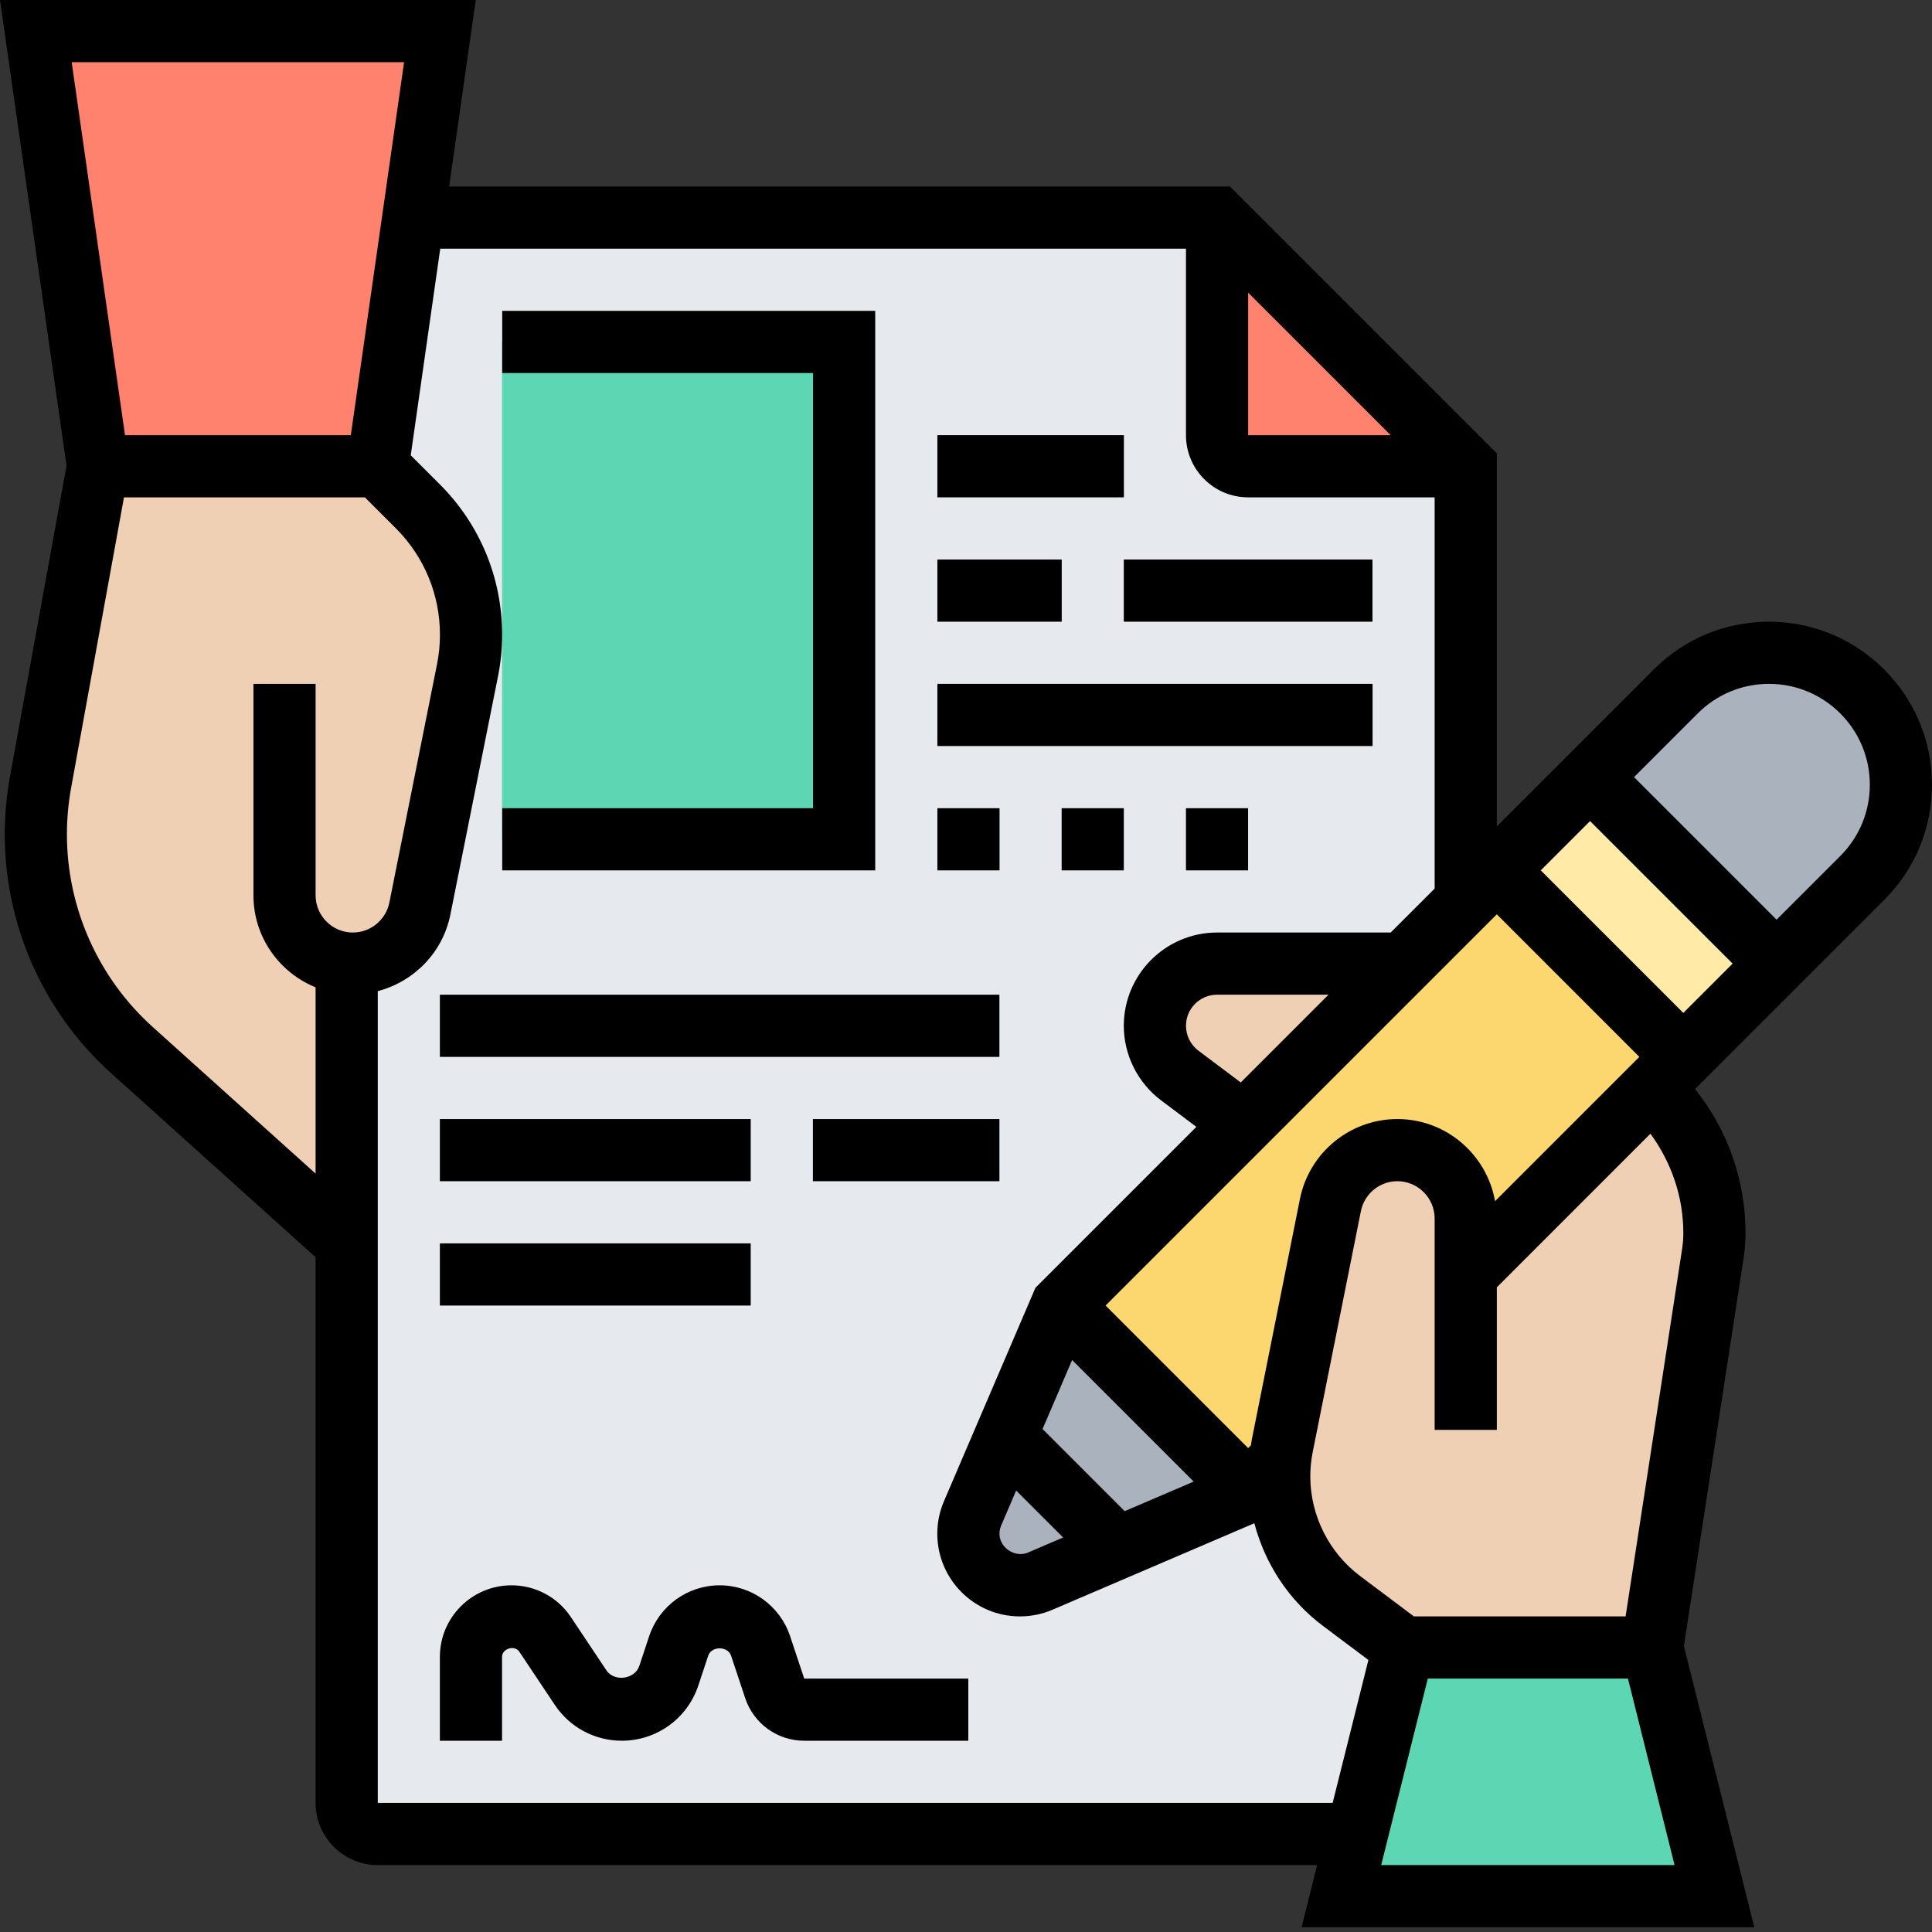
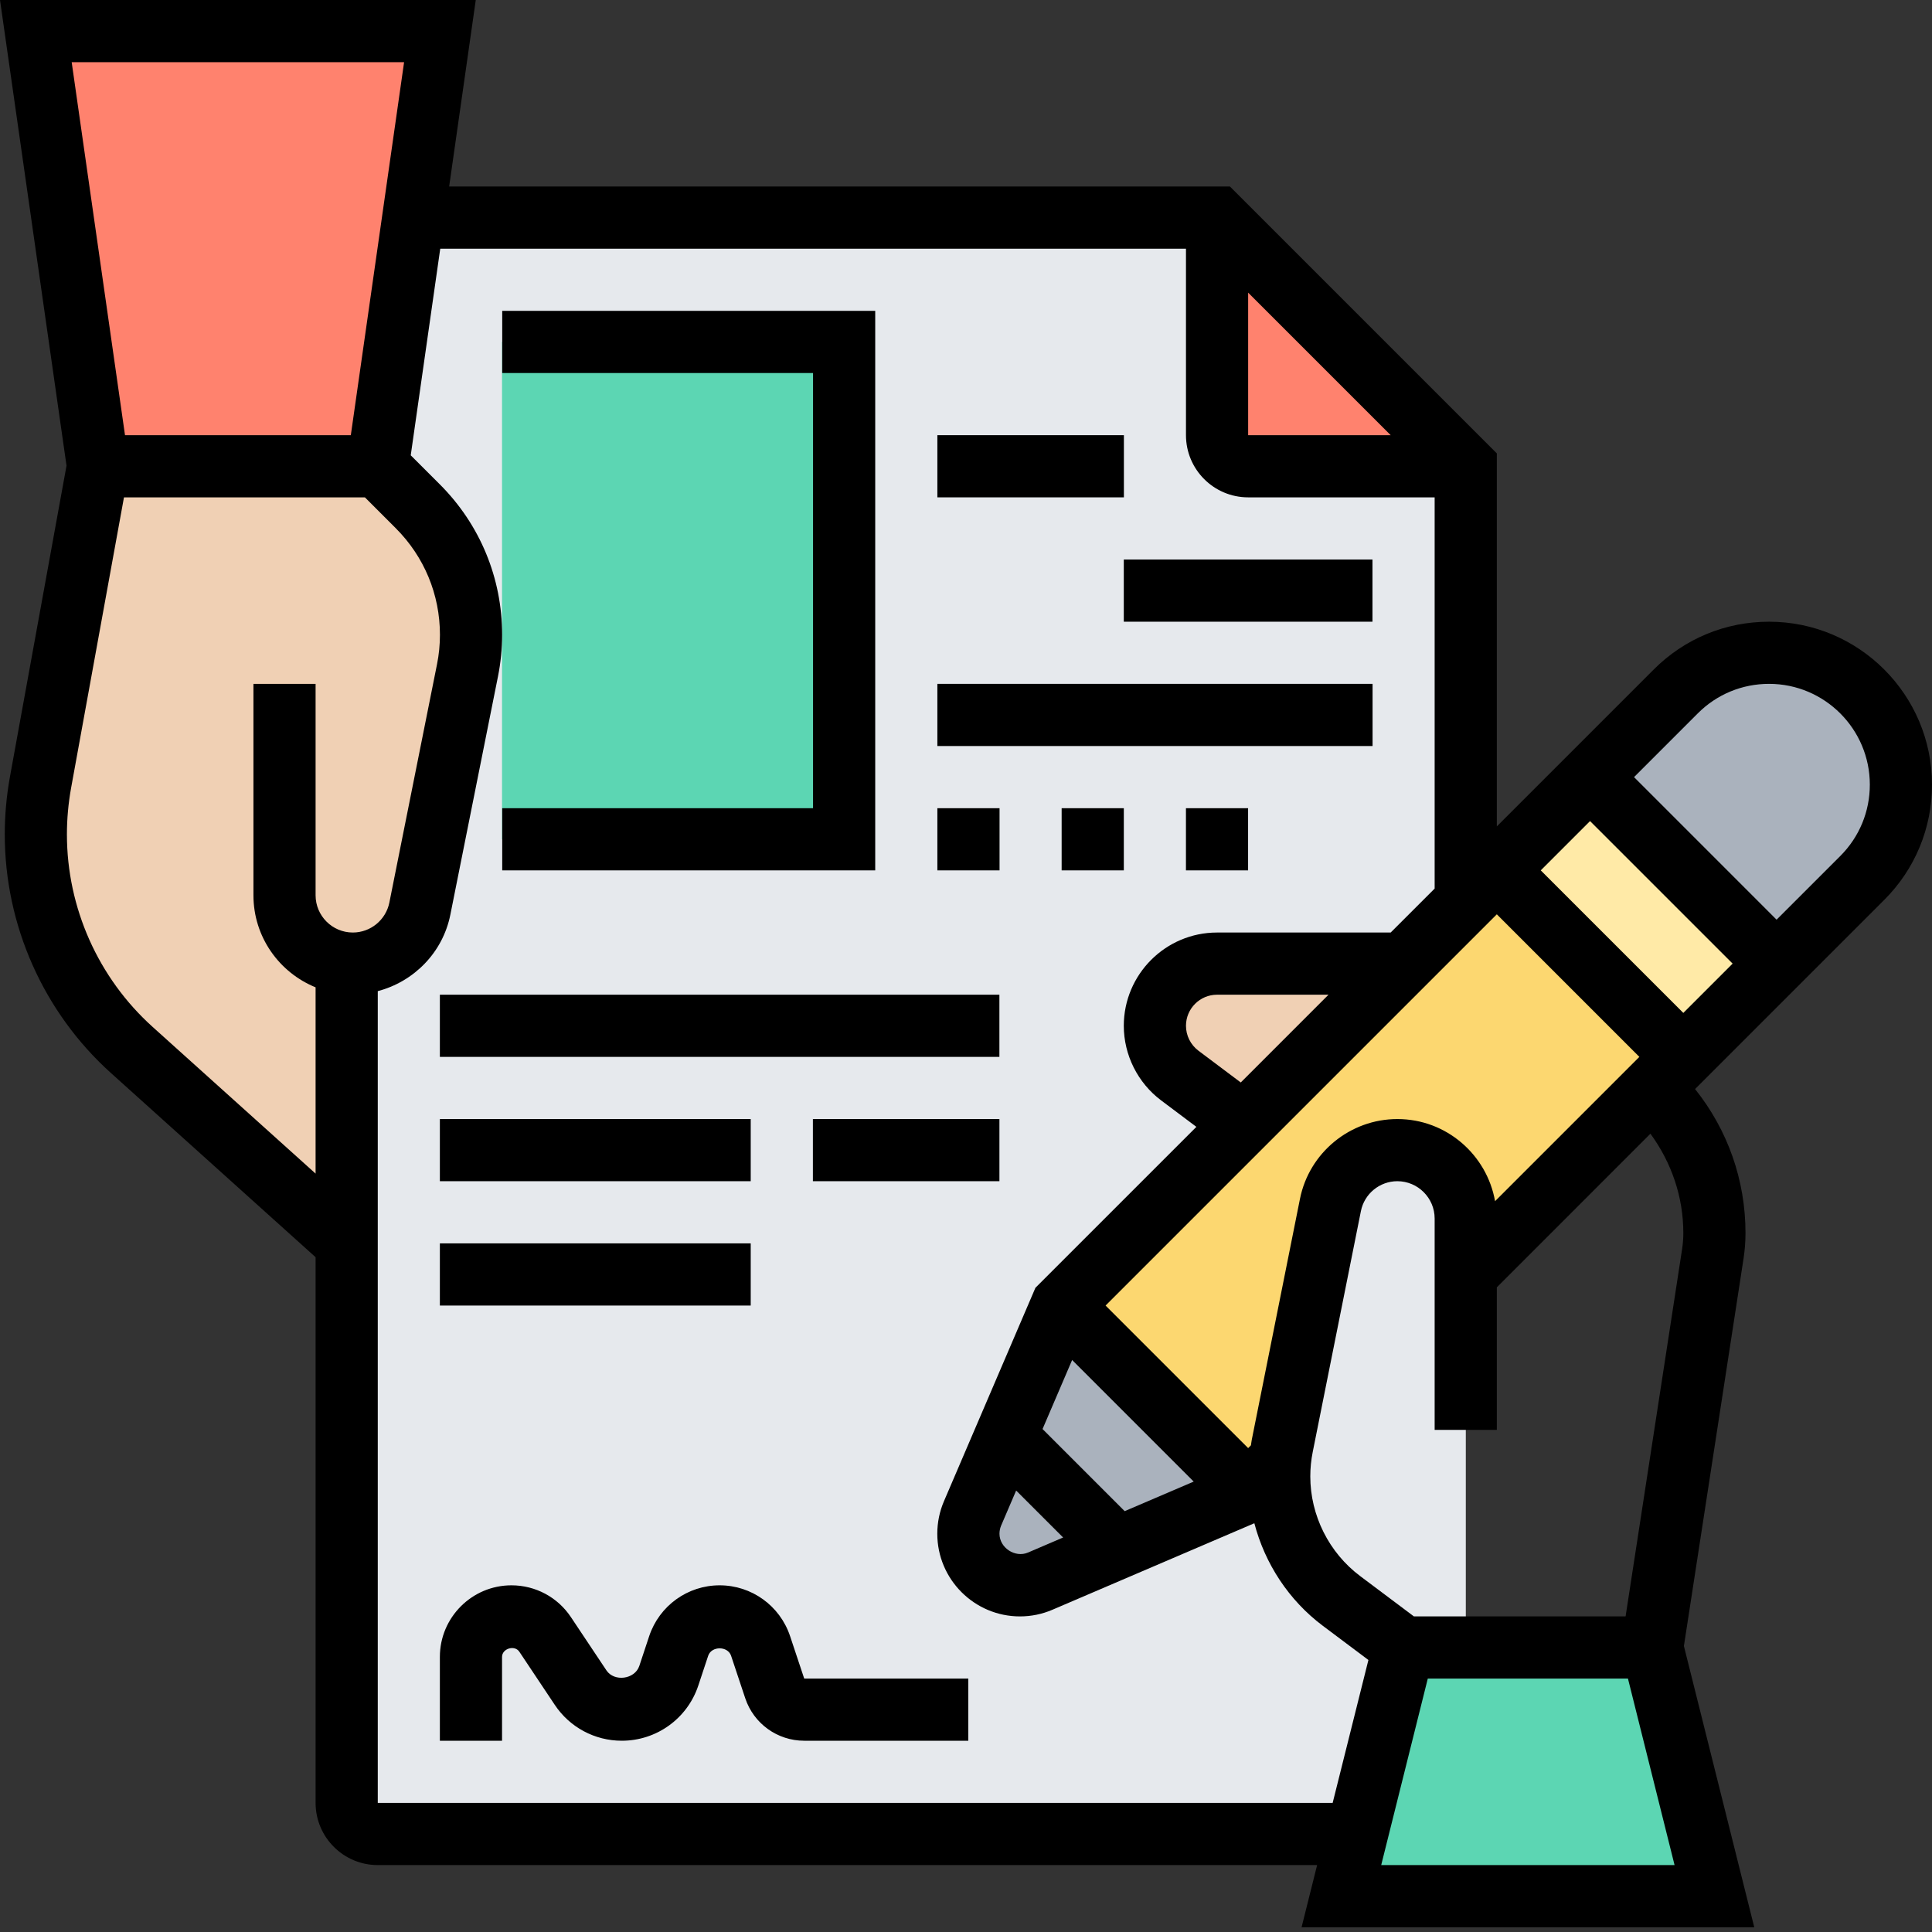
<svg xmlns="http://www.w3.org/2000/svg" width="77" height="77" viewBox="0 0 77 77" fill="none">
  <rect x="0" y="0" width="77" height="77" fill="#333333" stroke="none" />
  <path d="M49.748 18.583C49.066 18.583 48.509 18.026 48.509 17.344V8.672H16.471L15.059 18.583L16.657 20.181C18.008 21.532 18.776 23.378 18.776 25.298C18.776 25.781 18.726 26.252 18.64 26.723L16.732 36.212C16.484 37.489 15.369 38.405 14.068 38.405C13.981 38.405 13.907 38.405 13.82 38.393V49.555V71.855C13.82 72.536 14.378 73.094 15.059 73.094H58.42V18.583H49.748Z" fill="#E6E9ED" />
  <path d="M58.419 18.583H49.747C49.065 18.583 48.508 18.026 48.508 17.344V8.672L58.419 18.583Z" fill="#FF826E" />
  <path d="M65.85 65.661L68.328 75.572H53.461L54.08 73.094L55.939 65.661H65.85Z" fill="#5CD6B3" />
  <path d="M17.535 1.239L16.47 8.672L15.057 18.583H3.907L1.43 1.239H17.535Z" fill="#FF826E" />
  <path d="M75.764 31.269C75.764 32.669 75.206 34.007 74.228 34.986L70.808 38.405L63.375 30.972L66.794 27.553C67.773 26.574 69.111 26.016 70.511 26.016C71.96 26.016 73.274 26.611 74.228 27.553C75.169 28.507 75.764 29.82 75.764 31.269Z" fill="#AAB2BD" />
  <path d="M49.752 59.466L41.463 63.022C41.216 63.121 40.931 63.183 40.658 63.183C39.518 63.183 38.602 62.266 38.602 61.126C38.602 60.854 38.663 60.569 38.763 60.321L42.318 52.033L49.752 59.466Z" fill="#AAB2BD" />
  <path d="M59.641 34.692L63.357 30.976L70.789 38.407L67.073 42.124L59.641 34.692Z" fill="#FFEAA7" />
  <path d="M55.942 38.405L49.574 44.773L47.022 42.865C46.403 42.394 46.031 41.663 46.031 40.883C46.031 39.52 47.146 38.405 48.509 38.405H55.942Z" fill="#F0D0B4" />
  <path d="M59.657 34.689L67.09 42.122L65.851 43.361L58.418 50.794V48.564C58.418 47.821 58.121 47.127 57.625 46.644C57.13 46.148 56.448 45.839 55.692 45.839C54.392 45.839 53.277 46.755 53.029 48.019L51.108 57.62C51.071 57.806 51.034 58.004 51.022 58.19L51.009 58.203L49.746 59.466L42.312 52.033L49.572 44.773L55.94 38.405L58.418 35.928L59.657 34.689Z" fill="#FCD770" />
-   <path d="M58.418 50.794L65.851 43.361L65.987 43.497C67.486 44.996 68.329 47.028 68.329 49.146C68.329 49.419 68.304 49.691 68.267 49.964L65.851 65.661H55.94L53.462 63.802C51.901 62.638 50.984 60.792 50.984 58.847C50.984 58.636 50.997 58.425 51.009 58.203L51.022 58.19C51.034 58.004 51.071 57.806 51.108 57.62L53.029 48.019C53.276 46.755 54.391 45.839 55.692 45.839C56.448 45.839 57.129 46.148 57.625 46.644C58.12 47.127 58.418 47.821 58.418 48.564V50.794Z" fill="#F0D0B4" />
  <path d="M13.819 38.393V49.555L5.258 41.849C2.817 39.657 1.43 36.535 1.43 33.252C1.43 32.558 1.492 31.864 1.616 31.183L3.907 18.583H15.057L16.655 20.181C18.006 21.532 18.774 23.378 18.774 25.298C18.774 25.781 18.724 26.252 18.638 26.723L16.73 36.212C16.482 37.489 15.367 38.405 14.066 38.405C13.979 38.405 13.905 38.405 13.819 38.393Z" fill="#F0D0B4" />
  <path d="M33.636 28.494V33.45H20.008V25.298V13.628H33.636V28.494Z" fill="#5CD6B3" />
  <path d="M77 31.273C77 27.691 74.086 24.778 70.506 24.778C68.77 24.778 67.138 25.453 65.913 26.68L59.656 32.937V18.07L49.019 7.433H17.901L18.962 0H0L2.651 18.56L0.395 30.965C0.259 31.72 0.19 32.491 0.19 33.254C0.19 36.879 1.734 40.349 4.429 42.772L12.578 50.106V71.855C12.578 73.221 13.69 74.333 15.056 74.333H52.494L51.874 76.811H69.916L67.112 65.602L69.491 50.147C69.541 49.815 69.567 49.481 69.567 49.145C69.567 47.032 68.857 45.031 67.557 43.405L75.098 35.864C76.325 34.637 77 33.006 77 31.273ZM59.586 47.873C59.257 46.018 57.642 44.601 55.695 44.6C55.694 44.6 55.693 44.6 55.691 44.6C53.809 44.6 52.178 45.938 51.81 47.782L49.89 57.38C49.875 57.453 49.869 57.529 49.856 57.603L49.745 57.714L44.063 52.033L59.656 36.44L65.337 42.122L59.586 47.873ZM39.899 60.805L40.499 59.406L42.371 61.277L40.971 61.877C40.458 62.096 39.834 61.689 39.834 61.127C39.834 61.016 39.857 60.907 39.899 60.805ZM44.824 60.227L41.551 56.954L42.73 54.203L47.575 59.049L44.824 60.227ZM47.763 41.875C47.452 41.641 47.267 41.271 47.267 40.883C47.267 40.2 47.822 39.644 48.506 39.644H52.948L49.451 43.142L47.763 41.875ZM61.407 34.689L63.372 32.724L69.054 38.405L67.089 40.37L61.407 34.689ZM49.745 11.663L55.426 17.344H49.745V11.663ZM16.105 2.478L13.982 17.344H4.982L2.857 2.478H16.105ZM6.087 40.931C3.914 38.975 2.667 36.178 2.667 33.254C2.667 32.638 2.723 32.016 2.833 31.407L4.941 19.822H14.543L15.776 21.055C16.909 22.19 17.534 23.696 17.534 25.299C17.534 25.693 17.495 26.09 17.417 26.476L15.518 35.972C15.379 36.665 14.767 37.166 14.062 37.166C13.244 37.166 12.578 36.5 12.578 35.682V27.255H10.101V35.682C10.101 37.341 11.128 38.761 12.578 39.35V46.774L6.087 40.931ZM15.056 71.855V39.502C16.493 39.125 17.645 37.968 17.948 36.459L19.847 26.96C19.956 26.414 20.012 25.855 20.012 25.299C20.012 23.035 19.13 20.905 17.528 19.303L16.37 18.146L17.546 9.911H47.267V17.344C47.267 18.711 48.378 19.822 49.745 19.822H57.178V35.415L55.426 37.166H48.506C46.457 37.166 44.789 38.834 44.789 40.883C44.789 42.045 45.344 43.156 46.276 43.856L47.682 44.911L41.435 51.157L41.267 51.325L37.621 59.832C37.445 60.244 37.356 60.68 37.356 61.127C37.356 62.944 38.834 64.422 40.65 64.422C41.1 64.422 41.537 64.332 41.948 64.155L49.992 60.709C50.415 62.323 51.366 63.78 52.722 64.797L54.538 66.159L53.113 71.855H15.056ZM55.048 74.333L56.905 66.899H64.882L66.74 74.333H55.048ZM67.089 49.145C67.089 49.354 67.073 49.565 67.042 49.771L64.788 64.422H56.352L54.21 62.815C52.966 61.882 52.222 60.397 52.222 58.842C52.222 58.514 52.255 58.186 52.319 57.868L54.239 48.268C54.377 47.578 54.986 47.077 55.691 47.077C56.51 47.077 57.178 47.745 57.178 48.564V56.988H59.656V51.307L65.778 45.184C66.617 46.332 67.089 47.698 67.089 49.145ZM73.347 34.114L70.806 36.654L65.125 30.972L67.666 28.431C68.423 27.673 69.432 27.255 70.506 27.255C72.721 27.255 74.522 29.058 74.522 31.273C74.522 32.345 74.105 33.354 73.347 34.114Z" fill="black" />
  <path d="M34.882 12.389H20.016V14.867H32.404V32.211H20.016V34.689H34.882V12.389Z" fill="black" />
  <path d="M37.359 17.344H44.793V19.822H37.359V17.344Z" fill="black" />
-   <path d="M37.359 22.3H42.315V24.778H37.359V22.3Z" fill="black" />
  <path d="M44.789 22.3H54.7V24.778H44.789V22.3Z" fill="black" />
  <path d="M37.359 27.255H54.704V29.733H37.359V27.255Z" fill="black" />
  <path d="M37.359 32.211H39.837V34.689H37.359V32.211Z" fill="black" />
  <path d="M42.312 32.211H44.79V34.689H42.312V32.211Z" fill="black" />
  <path d="M47.266 32.211H49.743V34.689H47.266V32.211Z" fill="black" />
  <path d="M17.531 39.644H39.831V42.122H17.531V39.644Z" fill="black" />
  <path d="M32.398 44.6H39.832V47.077H32.398V44.6Z" fill="black" />
  <path d="M17.531 44.6H29.92V47.077H17.531V44.6Z" fill="black" />
  <path d="M17.531 49.555H29.92V52.033H17.531V49.555Z" fill="black" />
  <path d="M31.487 65.203C31.082 63.995 29.955 63.183 28.681 63.183C27.408 63.183 26.28 63.995 25.874 65.206L25.479 66.398C25.299 66.932 24.481 67.039 24.17 66.574L22.757 64.455C22.228 63.657 21.341 63.183 20.384 63.183C18.811 63.183 17.531 64.463 17.531 66.036V69.377H20.009V66.036C20.009 65.703 20.509 65.55 20.697 65.828L22.11 67.946C22.706 68.842 23.705 69.377 24.782 69.377C26.166 69.377 27.392 68.495 27.83 67.181L28.225 65.99C28.358 65.596 29.005 65.597 29.137 65.989L29.701 67.682C30.039 68.696 30.983 69.377 32.052 69.377H38.592V66.899H32.052L31.487 65.203Z" fill="black" />
</svg>